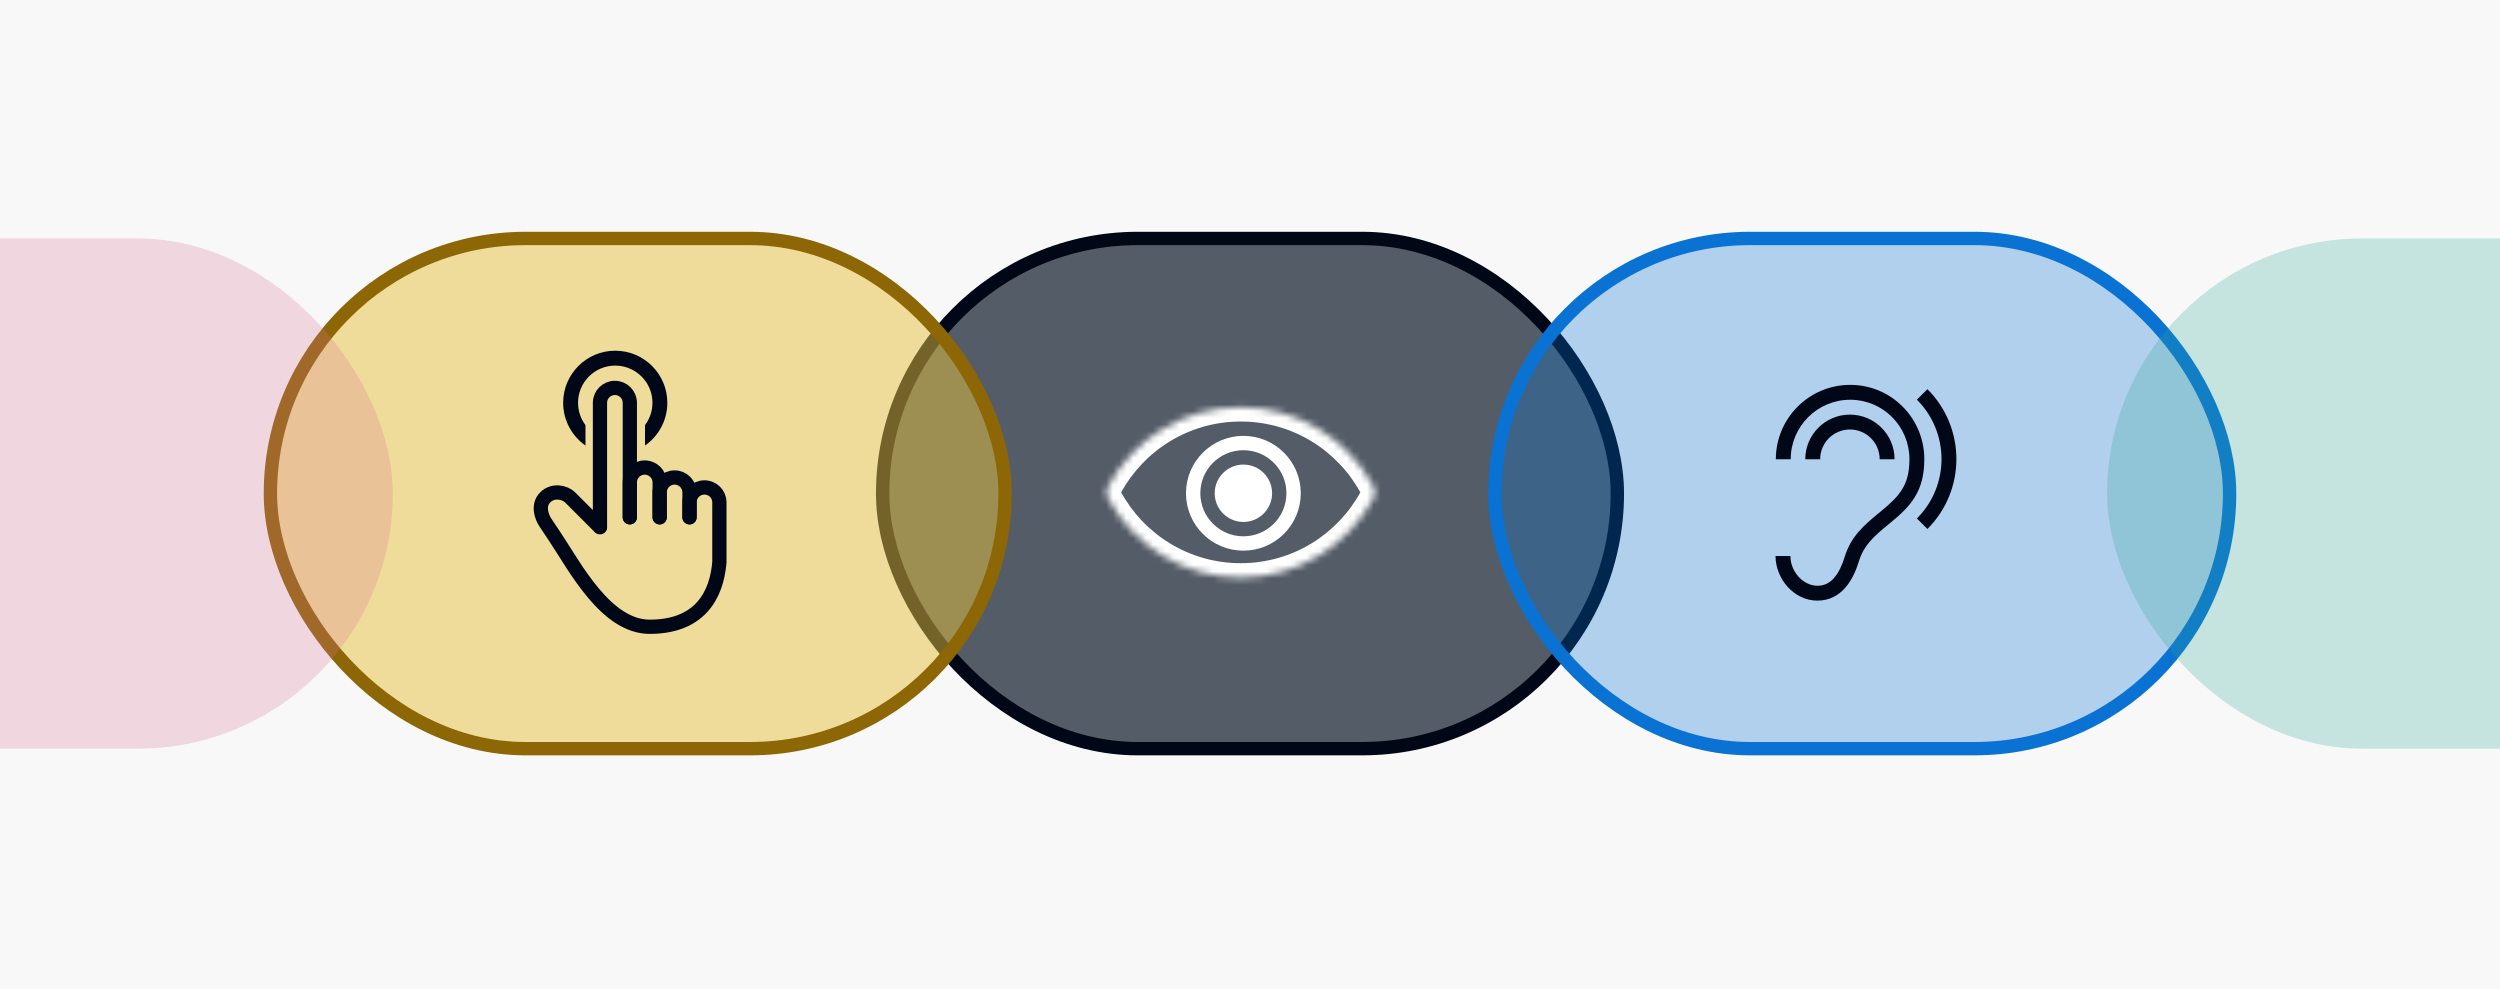
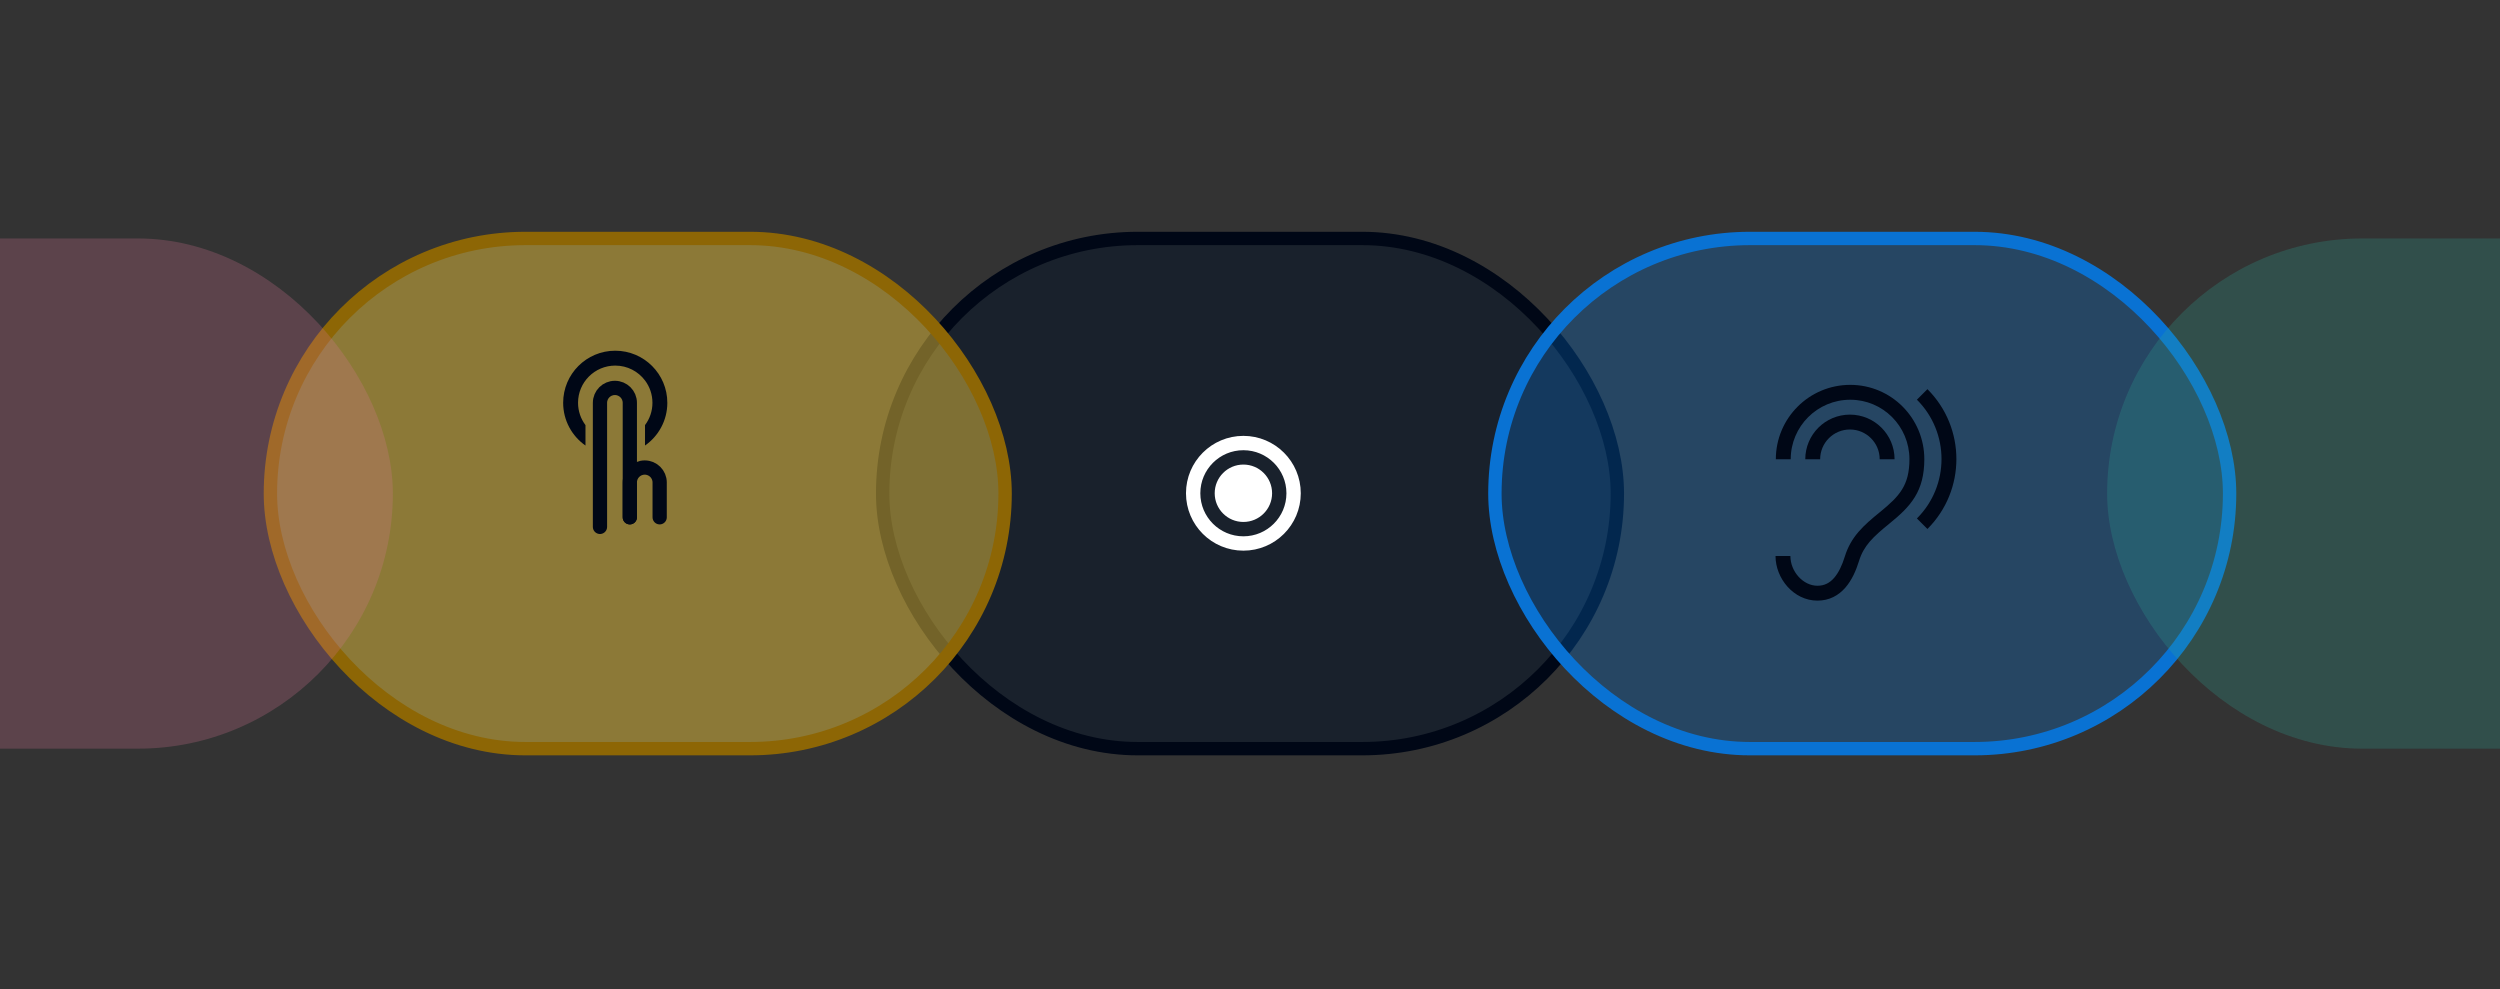
<svg xmlns="http://www.w3.org/2000/svg" width="374" height="148" viewBox="0 0 374 148" fill="none">
  <rect x="0" y="0" width="374" height="148" fill="#333333" stroke="none" />
  <g clip-path="url(#clip0_151_83794)">
-     <rect width="374" height="148" fill="#F8F8F8" />
    <rect x="132.045" y="35.674" width="109.91" height="76.326" rx="38.163" fill="#0F1B2A" fill-opacity="0.7" stroke="#000716" stroke-width="2" />
    <rect x="223.637" y="35.674" width="109.91" height="76.326" rx="38.163" fill="#0972D3" fill-opacity="0.3" stroke="#0972D3" stroke-width="2" />
    <rect x="40.453" y="35.674" width="109.91" height="76.326" rx="38.163" fill="#E6C03C" fill-opacity="0.5" stroke="#8D6605" stroke-width="2" />
    <rect opacity="0.25" x="-51.139" y="35.674" width="109.91" height="76.326" rx="38.163" fill="#DA7596" />
    <rect opacity="0.25" x="315.229" y="35.674" width="109.91" height="76.326" rx="38.163" fill="#2EA597" />
    <path d="M94.222 77.386V60.264C94.222 59.031 93.222 58.031 91.989 58.031V58.031C90.756 58.031 89.756 59.031 89.756 60.264V78.821" stroke="#000716" stroke-width="2.132" stroke-linecap="round" />
    <path d="M98.686 77.386V72.175C98.686 70.942 97.686 69.942 96.452 69.942V69.942C95.219 69.942 94.219 70.942 94.219 72.175V77.386" stroke="#000716" stroke-width="2.132" stroke-linecap="round" />
-     <path d="M103.151 77.388V73.665C103.151 72.432 102.151 71.432 100.918 71.432V71.432C99.685 71.432 98.685 72.432 98.685 73.665V77.388" stroke="#000716" stroke-width="2.132" stroke-linecap="round" />
-     <path d="M103.154 77.386V75.152C103.154 73.919 104.154 72.919 105.387 72.919V72.919C106.621 72.919 107.62 73.919 107.62 75.152V80.364V84.086C107.372 87.064 106.131 93.764 97.198 93.764C90.647 93.764 86.03 84.83 83.052 80.364L81.564 78.13C81.068 77.386 80.373 75.599 81.564 74.408C82.755 73.217 84.541 73.663 85.286 74.408L89.753 78.875" stroke="#000716" stroke-width="2.132" stroke-linecap="round" />
    <path fill-rule="evenodd" clip-rule="evenodd" d="M86.475 60.257C86.475 57.184 88.966 54.692 92.04 54.692C93.861 54.692 95.478 55.566 96.493 56.918H96.493V56.918C97.192 57.848 97.606 59.004 97.606 60.257C97.606 61.51 97.192 62.666 96.493 63.596V66.652C98.511 65.244 99.832 62.905 99.832 60.257C99.832 55.954 96.343 52.466 92.04 52.466C87.737 52.466 84.248 55.954 84.248 60.257C84.248 62.905 85.569 65.245 87.588 66.653V63.598C86.889 62.667 86.475 61.511 86.475 60.257Z" fill="#000716" />
    <mask id="path-11-inside-1_151_83794" fill="white">
      <path fill-rule="evenodd" clip-rule="evenodd" d="M165.753 74.521C165.462 73.981 165.462 73.332 165.753 72.792C169.555 65.721 177.024 60.914 185.615 60.914C194.206 60.914 201.674 65.721 205.477 72.792C205.768 73.332 205.768 73.981 205.477 74.521C201.674 81.592 194.206 86.399 185.615 86.399C177.024 86.399 169.555 81.592 165.753 74.521Z" />
    </mask>
-     <path d="M205.477 72.792L207.368 71.775L205.477 72.792ZM165.753 74.521L163.862 75.538L165.753 74.521ZM167.643 73.808C171.087 67.405 177.845 63.06 185.615 63.06V58.767C176.203 58.767 168.024 64.036 163.862 71.775L167.643 73.808ZM185.615 63.06C193.385 63.06 200.143 67.405 203.587 73.808L207.368 71.775C203.206 64.036 195.027 58.767 185.615 58.767V63.06ZM203.587 73.505C200.143 79.908 193.385 84.253 185.615 84.253V88.546C195.027 88.546 203.206 83.277 207.368 75.538L203.587 73.505ZM185.615 84.253C177.845 84.253 171.087 79.908 167.643 73.505L163.862 75.538C168.024 83.277 176.203 88.546 185.615 88.546V84.253ZM203.587 73.808C203.536 73.714 203.536 73.599 203.587 73.505L207.368 75.538C207.999 74.363 207.999 72.95 207.368 71.775L203.587 73.808ZM163.862 71.775C163.23 72.95 163.23 74.363 163.862 75.538L167.643 73.505C167.694 73.599 167.694 73.714 167.643 73.808L163.862 71.775Z" fill="white" mask="url(#path-11-inside-1_151_83794)" />
    <circle cx="186.01" cy="73.792" r="7.513" stroke="white" stroke-width="2.146" />
    <circle cx="186.012" cy="73.792" r="4.293" fill="white" />
    <path fill-rule="evenodd" clip-rule="evenodd" d="M285.653 68.676C285.637 63.765 281.697 59.801 276.796 59.801C271.878 59.801 267.891 63.788 267.891 68.705H265.665C265.665 62.558 270.648 57.575 276.796 57.575C282.95 57.575 287.879 62.565 287.879 68.705H287.879C287.875 71.051 287.399 72.831 286.454 74.37C285.526 75.881 284.192 77.081 282.654 78.33C280.212 80.315 278.817 81.627 278.113 83.91C277.673 85.336 277.038 86.796 276.062 87.914C275.055 89.068 273.683 89.854 271.889 89.854C268.32 89.854 265.617 86.529 265.617 83.176H267.843C267.843 85.521 269.76 87.628 271.889 87.628C272.946 87.628 273.734 87.196 274.384 86.451C275.065 85.67 275.586 84.55 275.985 83.254C276.905 80.272 278.8 78.593 281.25 76.603C282.77 75.368 283.842 74.37 284.557 73.206C285.25 72.076 285.653 70.711 285.653 68.676H285.653Z" fill="#000716" />
    <path d="M287.557 78.348C292.898 73.007 292.898 64.346 287.557 59.005" stroke="#000716" stroke-width="2.226" />
    <path d="M271.182 68.706C271.182 65.632 273.674 63.14 276.748 63.14C279.822 63.14 282.314 65.632 282.314 68.706" stroke="#000716" stroke-width="2.226" />
  </g>
  <defs>
    <clipPath id="clip0_151_83794">
      <rect width="374" height="148" fill="white" />
    </clipPath>
  </defs>
</svg>